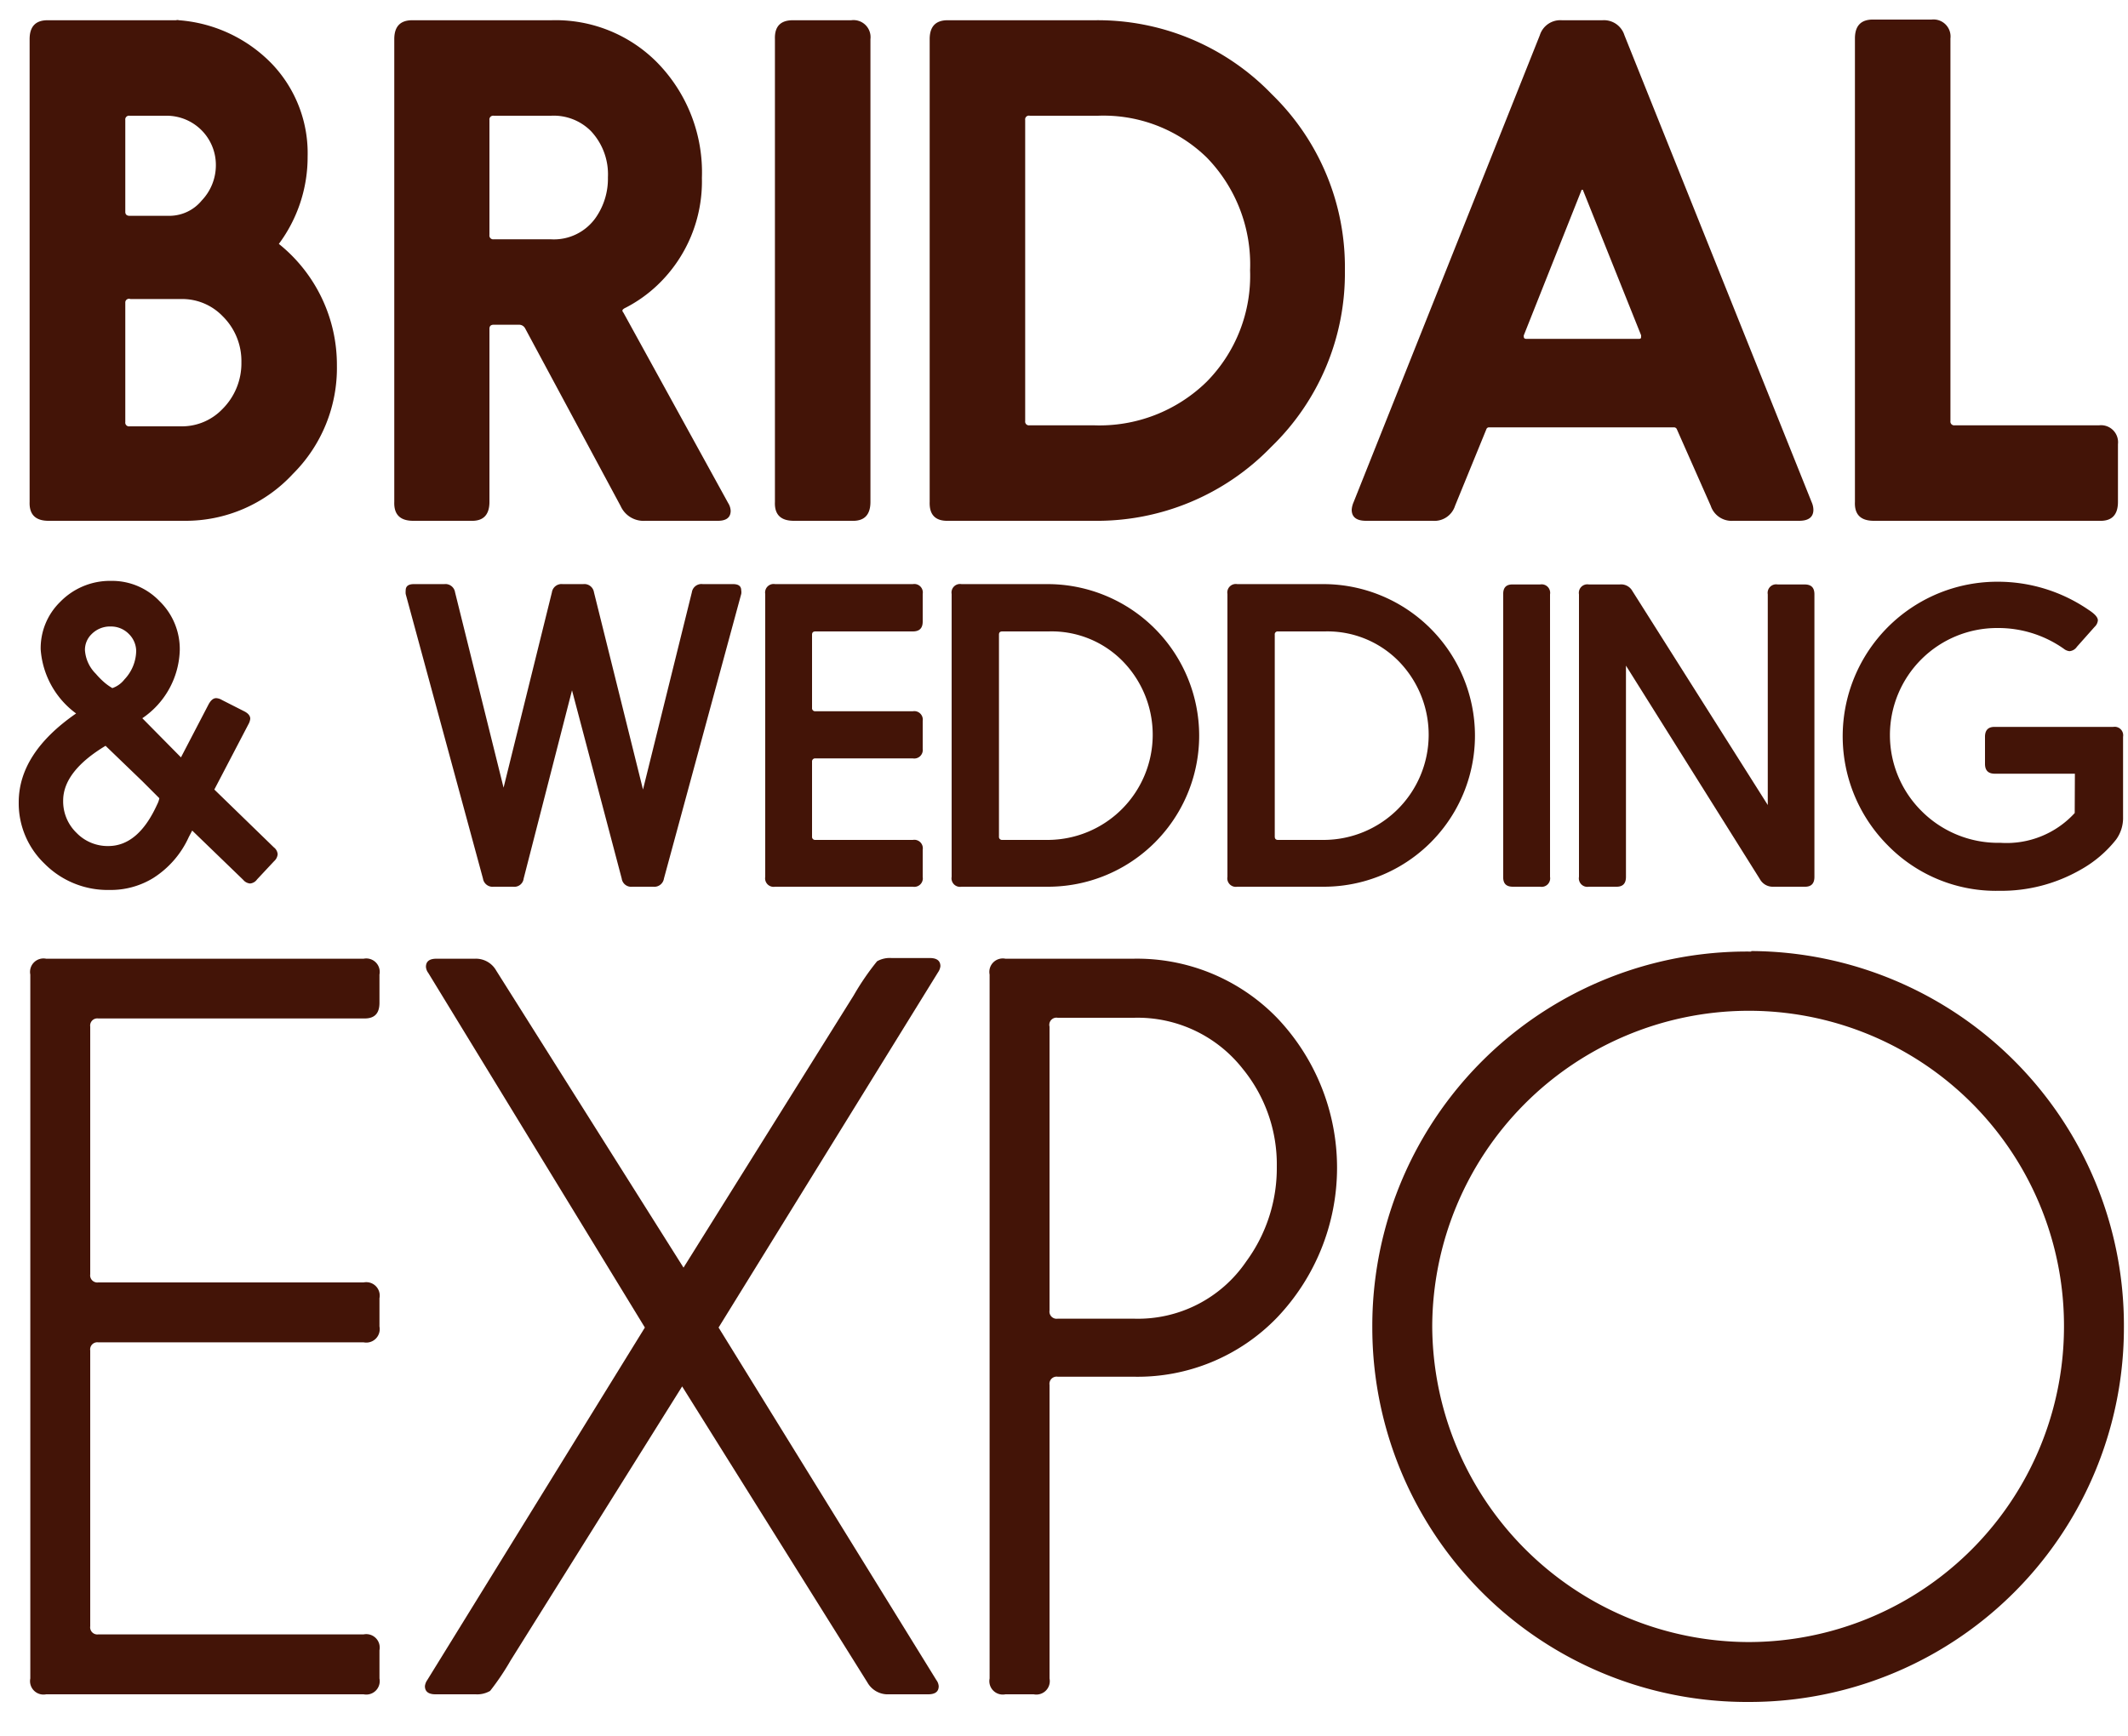
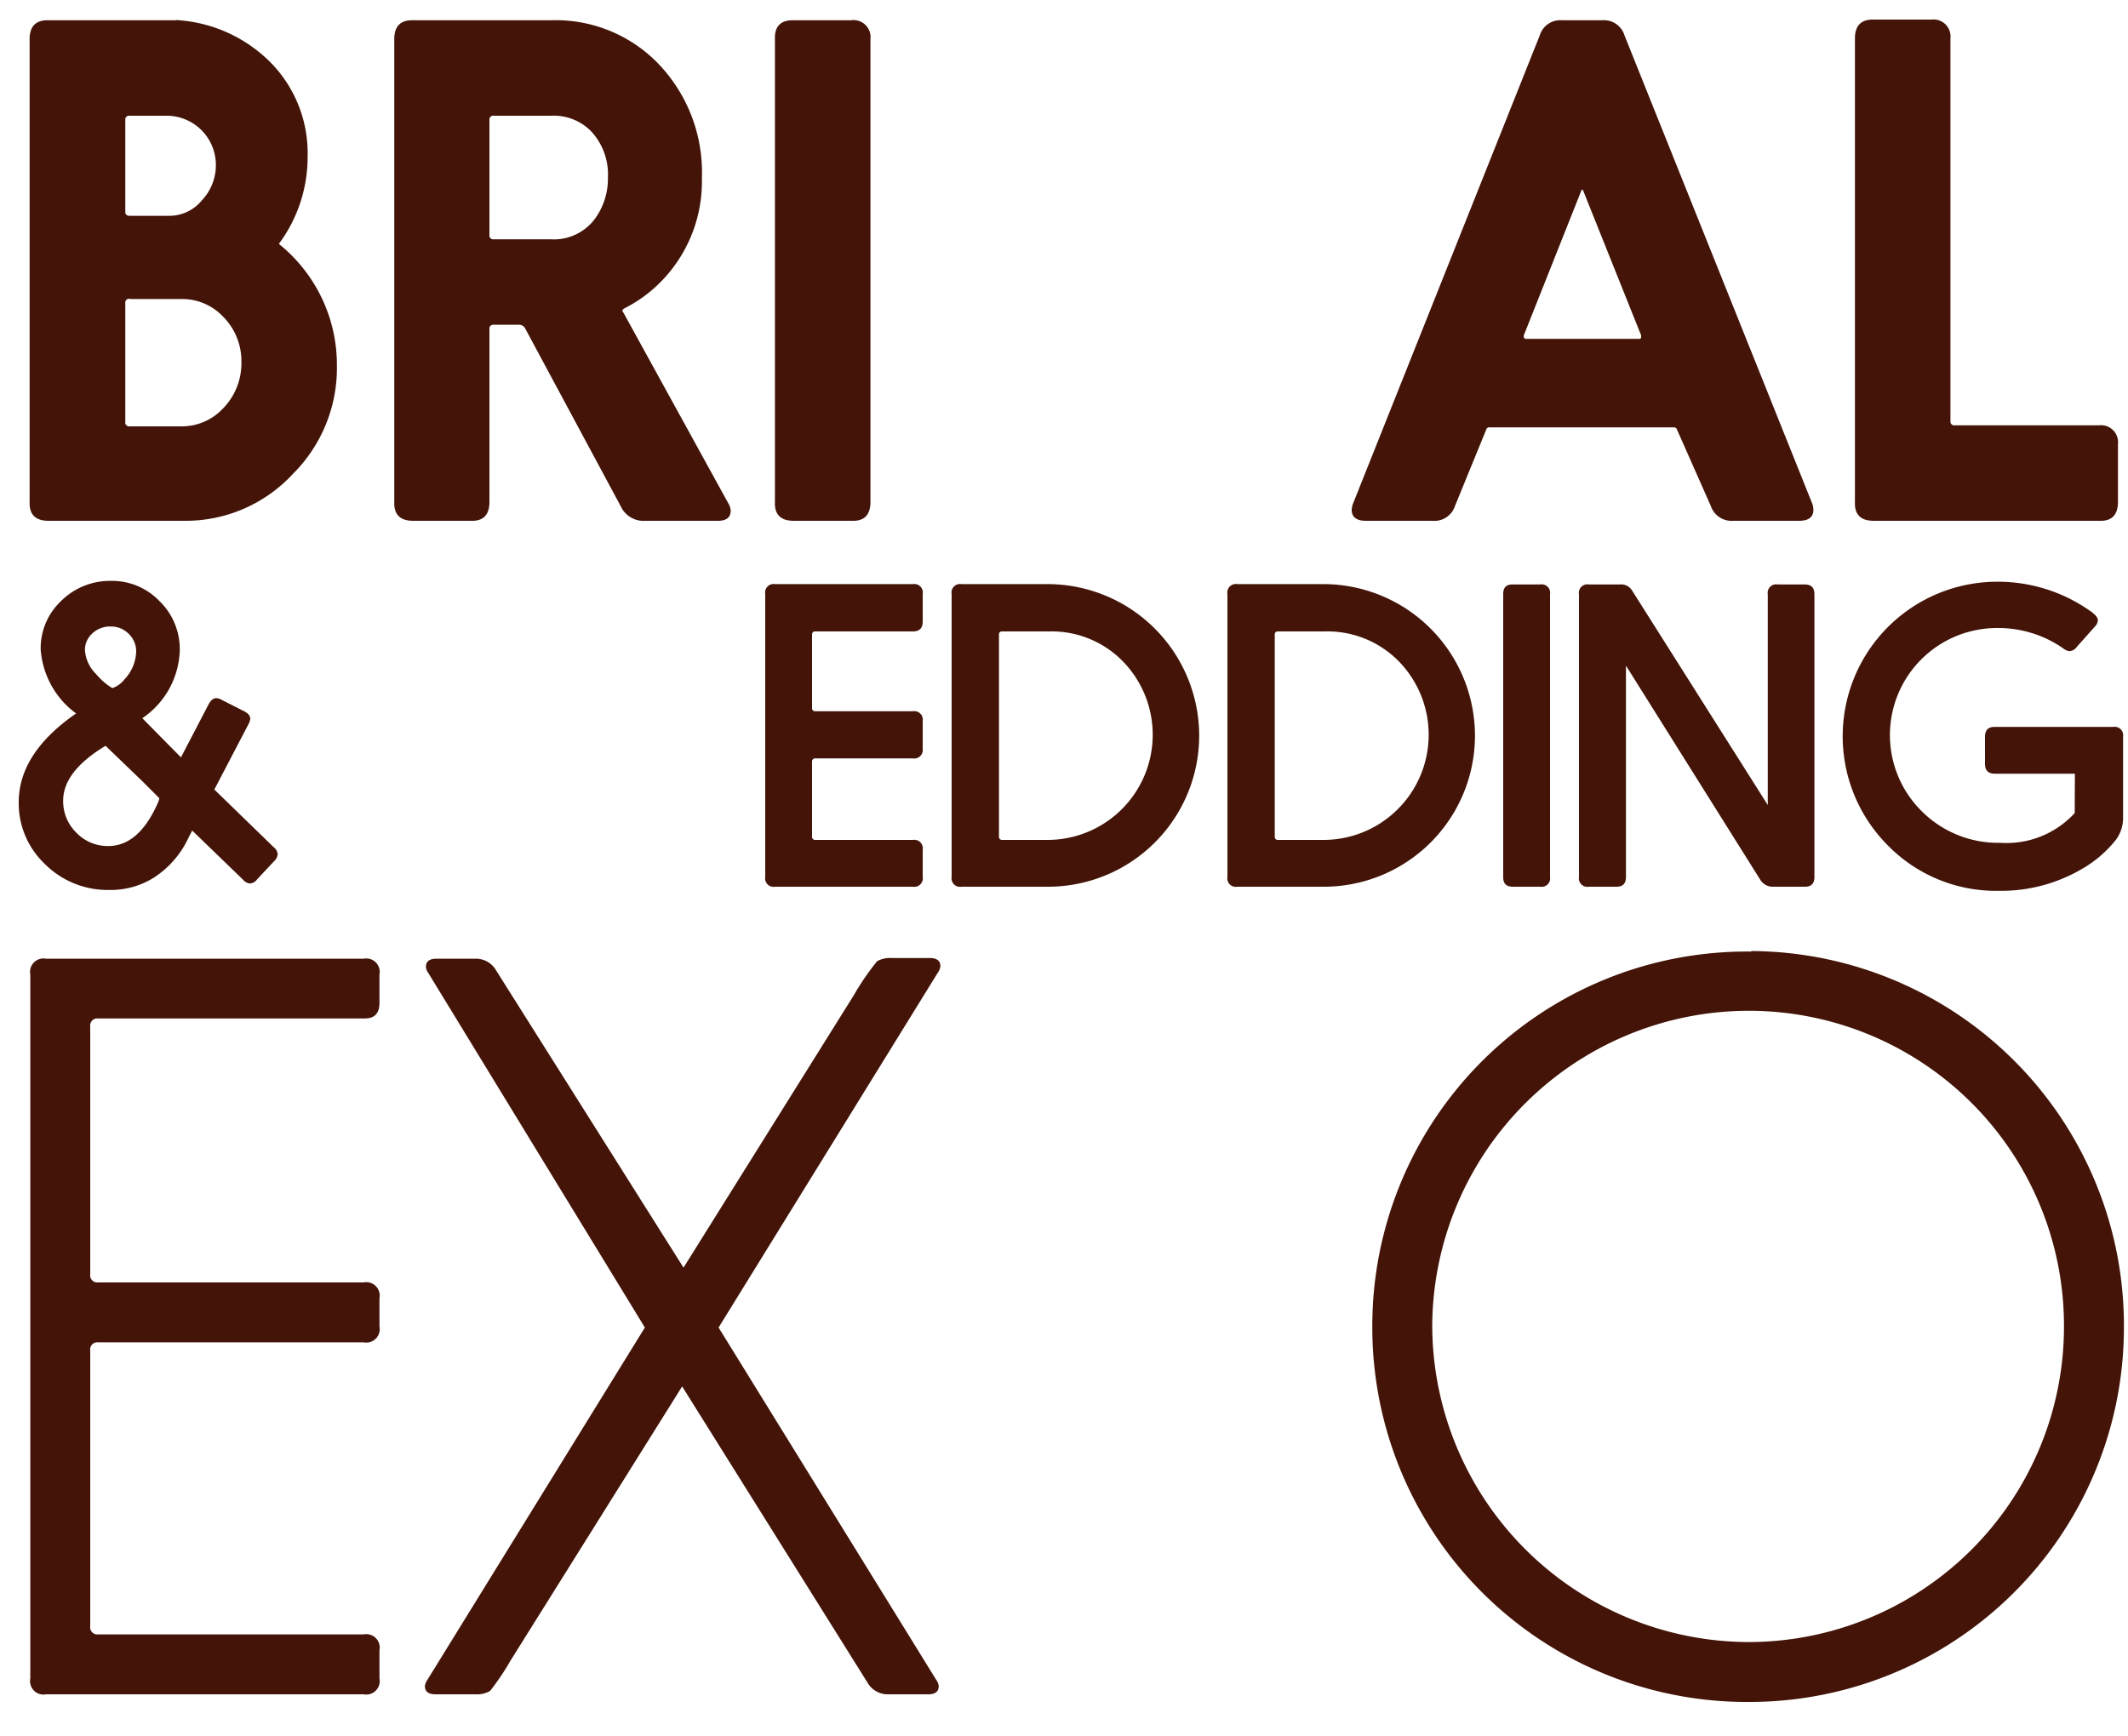
<svg xmlns="http://www.w3.org/2000/svg" id="Layer_1" data-name="Layer 1" viewBox="0 0 125 102" fill="#431407">
  <path class="cls-1" d="M16.38,14.33a9.11,9.11,0,0,1,3.41,7.14,8.78,8.78,0,0,1-2.58,6.37,8.58,8.58,0,0,1-6.36,2.76h-8q-1.15,0-1.11-1.11V2.3q0-1.14,1.11-1.11h7.48a.38.38,0,0,1,.19,0A8.48,8.48,0,0,1,16,3.78,7.6,7.6,0,0,1,18.07,9.2,8.55,8.55,0,0,1,16.38,14.33ZM9.8,6.8H7.61a.22.22,0,0,0-.25.25v5.4c0,.15.09.23.25.23H10a2.46,2.46,0,0,0,1.85-.9,3,3,0,0,0,.83-2.11A2.89,2.89,0,0,0,9.8,6.8Zm-2.44,11v7a.22.22,0,0,0,.25.25h3.05a3.29,3.29,0,0,0,2.39-1,3.79,3.79,0,0,0,1.13-2.76,3.7,3.7,0,0,0-1.11-2.72,3.29,3.29,0,0,0-2.41-1h-3A.22.22,0,0,0,7.36,17.75Z" />
  <path class="cls-1" d="M36.46,29.74,30.85,19.3a.4.4,0,0,0-.36-.22H29c-.17,0-.25.08-.25.24V29.49q0,1.16-1.11,1.11H24.27q-1.15,0-1.11-1.11V2.3q0-1.14,1.11-1.11h8.1a8.38,8.38,0,0,1,6.2,2.45,9.22,9.22,0,0,1,2.66,6.82,8.4,8.4,0,0,1-2.62,6.3,8.06,8.06,0,0,1-1.86,1.32c-.13.06-.19.12-.19.17a.22.22,0,0,0,.06.12l6.16,11.2a.93.93,0,0,1,.14.44c0,.39-.25.59-.75.59H37.9A1.47,1.47,0,0,1,36.46,29.74ZM32.37,6.8H29a.22.22,0,0,0-.25.25v6.76a.22.22,0,0,0,.25.25h3.35A3,3,0,0,0,35,12.78a4,4,0,0,0,.71-2.36,3.71,3.71,0,0,0-1-2.72A3.08,3.08,0,0,0,32.37,6.8Z" />
  <path class="cls-1" d="M46.63,1.19H50A1,1,0,0,1,51.13,2.3V29.49q0,1.16-1.11,1.11H46.63q-1.16,0-1.11-1.11V2.3Q45.48,1.16,46.63,1.19Z" />
-   <path class="cls-1" d="M54.61,29.49V2.3q0-1.14,1.11-1.11h8.54A14.2,14.2,0,0,1,74.71,5.54,14.16,14.16,0,0,1,79,15.9a14.18,14.18,0,0,1-4.33,10.36A14.23,14.23,0,0,1,64.26,30.6H55.72Q54.57,30.64,54.61,29.49ZM60.22,7.05V24.74a.22.22,0,0,0,.25.25h3.79a9,9,0,0,0,6.62-2.56,8.86,8.86,0,0,0,2.55-6.55,9,9,0,0,0-2.55-6.63A8.69,8.69,0,0,0,64.49,6.8h-4A.22.22,0,0,0,60.22,7.05Z" />
  <path class="cls-1" d="M87.31,25.22l-1.84,4.5a1.27,1.27,0,0,1-1.32.88H80.24c-.56,0-.84-.22-.84-.65a1.33,1.33,0,0,1,.11-.44L90.45,2.07a1.26,1.26,0,0,1,1.3-.88h2.37a1.26,1.26,0,0,1,1.3.88l11,27.44a1.14,1.14,0,0,1,.1.44c0,.43-.28.65-.84.65h-3.87a1.29,1.29,0,0,1-1.32-.88l-2-4.52a.18.18,0,0,0-.17-.09H87.48A.16.16,0,0,0,87.31,25.22Zm5.57-14-3.37,8.48a.18.18,0,0,0,0,.09q0,.12.15.12h6.57c.11,0,.17,0,.17-.12s0,0,0-.09L93,11.21s0-.06-.06-.06A.07.07,0,0,0,92.88,11.21Z" />
  <path class="cls-1" d="M114.57,2.26V24.74a.22.22,0,0,0,.25.25h8.48a1,1,0,0,1,1.11,1.11v3.39q0,1.16-1.11,1.11H110.07q-1.16,0-1.11-1.11V2.26q0-1.14,1.11-1.11h3.39A1,1,0,0,1,114.57,2.26Z" />
  <path class="cls-1" d="M10.63,44.5l1.63-3.13c.13-.23.27-.35.44-.35a.74.74,0,0,1,.34.11l1.3.66c.24.12.36.27.36.44a.84.84,0,0,1-.11.33l-2,3.83,3.5,3.4a.56.56,0,0,1,.22.4.62.62,0,0,1-.21.41l-1,1.07a.56.56,0,0,1-.41.24.58.58,0,0,1-.4-.21l-3-2.9-.2.38A5.57,5.57,0,0,1,9,51.59a4.77,4.77,0,0,1-2.57.7,5.22,5.22,0,0,1-3.82-1.55,4.91,4.91,0,0,1-1.51-3.6c0-1.93,1.13-3.67,3.37-5.22a5.12,5.12,0,0,1-2.08-3.76,3.8,3.8,0,0,1,1.15-2.8,4.08,4.08,0,0,1,3-1.23,3.85,3.85,0,0,1,2.82,1.18,3.93,3.93,0,0,1,1.2,2.89,5,5,0,0,1-2.2,4ZM6.2,43.82c-1.66,1-2.49,2.08-2.49,3.22a2.57,2.57,0,0,0,.78,1.89,2.55,2.55,0,0,0,1.87.78c1.17,0,2.13-.81,2.87-2.44a1.36,1.36,0,0,0,.13-.37l-1-1Zm.4-3.39a1.53,1.53,0,0,0,.71-.51A2.49,2.49,0,0,0,8,38.25a1.43,1.43,0,0,0-.43-1,1.46,1.46,0,0,0-1.06-.44,1.52,1.52,0,0,0-1.13.45,1.28,1.28,0,0,0-.39.94,2.16,2.16,0,0,0,.64,1.39,4.59,4.59,0,0,0,.54.54A3.23,3.23,0,0,0,6.6,40.43Z" />
-   <path class="cls-1" d="M37.77,46.39,40.64,34.8a.57.57,0,0,1,.64-.48h1.78c.32,0,.48.12.48.37a.59.59,0,0,1,0,.21L39,51.62a.57.57,0,0,1-.63.48H37.14a.56.56,0,0,1-.62-.48L33.6,40.56,30.76,51.62a.55.55,0,0,1-.62.48H29a.57.57,0,0,1-.63-.48L23.83,34.9a1.23,1.23,0,0,1,0-.21c0-.25.16-.37.48-.37h1.79a.57.57,0,0,1,.63.48l2.85,11.48L32.42,34.8a.57.57,0,0,1,.63-.48h1.21a.57.57,0,0,1,.63.48Z" />
  <path class="cls-1" d="M53.62,44.56H47.9a.18.18,0,0,0-.2.2v4.39a.18.18,0,0,0,.2.2h5.72a.5.5,0,0,1,.58.58v1.59a.5.5,0,0,1-.58.58H45.53a.5.5,0,0,1-.58-.58V34.9a.5.5,0,0,1,.58-.58h8.09a.5.5,0,0,1,.58.58v1.62c0,.39-.19.58-.58.58H47.9c-.13,0-.2.06-.2.19v4.3a.18.18,0,0,0,.2.2h5.72a.5.5,0,0,1,.58.57V44A.5.5,0,0,1,53.62,44.56Z" />
  <path class="cls-1" d="M55.9,51.52V34.9a.5.5,0,0,1,.58-.58h5.07a8.91,8.91,0,0,1,8.89,8.89,8.88,8.88,0,0,1-8.89,8.89H56.48A.5.5,0,0,1,55.9,51.52Zm3-2.17h2.67a6.18,6.18,0,0,0,4.39-10.49A5.85,5.85,0,0,0,61.6,37.1H58.88c-.14,0-.2.06-.2.19V49.15A.18.18,0,0,0,58.88,49.35Z" />
  <path class="cls-1" d="M72.1,51.52V34.9a.5.5,0,0,1,.58-.58h5.07a8.91,8.91,0,0,1,8.89,8.89,8.88,8.88,0,0,1-8.89,8.89H72.68A.5.5,0,0,1,72.1,51.52Zm3-2.17h2.68a6.18,6.18,0,0,0,4.39-10.49,5.87,5.87,0,0,0-4.35-1.76H75.07a.17.17,0,0,0-.19.19V49.15C74.88,49.28,74.94,49.35,75.07,49.35Z" />
  <path class="cls-1" d="M88.87,34.34h1.6a.5.5,0,0,1,.58.58v16.6a.5.5,0,0,1-.58.58h-1.6c-.39,0-.58-.18-.57-.58V34.92C88.29,34.52,88.48,34.33,88.87,34.34Z" />
  <path class="cls-1" d="M95.51,39.11V51.52c0,.4-.19.59-.58.58h-1.6a.5.5,0,0,1-.58-.58V34.92a.5.5,0,0,1,.58-.58h1.81a.76.76,0,0,1,.7.31l8,12.65V34.92a.5.5,0,0,1,.58-.58H106c.39,0,.58.18.58.58v16.6c0,.4-.19.59-.58.58h-1.83a.86.86,0,0,1-.79-.44Z" />
  <path class="cls-1" d="M121.88,45.46l-.32,0-.76,0h-3.62c-.39,0-.58-.19-.58-.58V43.29c0-.39.19-.59.58-.58h6.95a.5.5,0,0,1,.58.58V48a2.15,2.15,0,0,1-.41,1.33,7,7,0,0,1-2.1,1.78,9.36,9.36,0,0,1-4.77,1.23,8.89,8.89,0,0,1-6.52-2.65,9.08,9.08,0,0,1,6.42-15.51,9.41,9.41,0,0,1,5.35,1.65c.37.24.55.44.55.62a.59.59,0,0,1-.19.38L122,38a.58.58,0,0,1-.44.26.64.64,0,0,1-.33-.14,6.67,6.67,0,0,0-3.92-1.22,6.29,6.29,0,0,0-4.45,10.74,6.35,6.35,0,0,0,4.65,1.88,5.42,5.42,0,0,0,4.36-1.75Z" />
  <path class="cls-1" d="M21.36,78.87H5.77a.42.42,0,0,0-.47.48v16.2a.42.42,0,0,0,.47.48H21.36a.79.79,0,0,1,.93.93v1.66a.79.79,0,0,1-.93.93H2.71a.79.79,0,0,1-.93-.93V57.26a.79.79,0,0,1,.93-.93H21.36a.79.79,0,0,1,.93.93v1.66c0,.63-.29.94-.93.92H5.77a.42.42,0,0,0-.47.48V74.87a.42.42,0,0,0,.47.48H21.36a.79.79,0,0,1,.93.93v1.66A.79.79,0,0,1,21.36,78.87Z" />
  <path class="cls-1" d="M40.07,81.46,30,97.55a14.79,14.79,0,0,1-1.21,1.8,1.5,1.5,0,0,1-.85.2H25.58c-.41,0-.62-.16-.62-.48a.79.79,0,0,1,.14-.36L37.88,78,25.16,57.17a.69.69,0,0,1-.14-.36c0-.32.2-.48.62-.48h2.25a1.37,1.37,0,0,1,1.26.7l11,17.45,10-16a15.2,15.2,0,0,1,1.37-2,1.51,1.51,0,0,1,.85-.19h2.25c.41,0,.62.16.62.48a.79.79,0,0,1-.14.36L42.21,78,55,98.71a.69.69,0,0,1,.14.36c0,.32-.2.48-.62.48h-2.3a1.37,1.37,0,0,1-1.27-.7Z" />
-   <path class="cls-1" d="M61.65,81.37V98.62a.79.79,0,0,1-.93.93H59.06a.79.79,0,0,1-.93-.93V57.26a.79.79,0,0,1,.93-.93h7.49A11.46,11.46,0,0,1,75,59.79,12.76,12.76,0,0,1,75,77.43a11.38,11.38,0,0,1-8.41,3.46H62.13A.42.42,0,0,0,61.65,81.37Zm0-21.05V77a.42.42,0,0,0,.48.48H66.6a7.69,7.69,0,0,0,6.61-3.37A9.26,9.26,0,0,0,75,68.54a8.87,8.87,0,0,0-2-5.74,7.85,7.85,0,0,0-6.39-3H62.13A.42.42,0,0,0,61.65,60.32Z" />
  <path class="cls-1" d="M102.87,55.88a22,22,0,0,1,21.89,22.06A22,22,0,0,1,102.7,100,22,22,0,0,1,80.61,78a22,22,0,0,1,22.26-22.09Zm-.31,3.51A18.61,18.61,0,0,0,84.13,77.91,18.64,18.64,0,0,0,102.7,96.48a18.54,18.54,0,0,0,18.54-18.54,18.51,18.51,0,0,0-18.68-18.55Z" />
</svg>